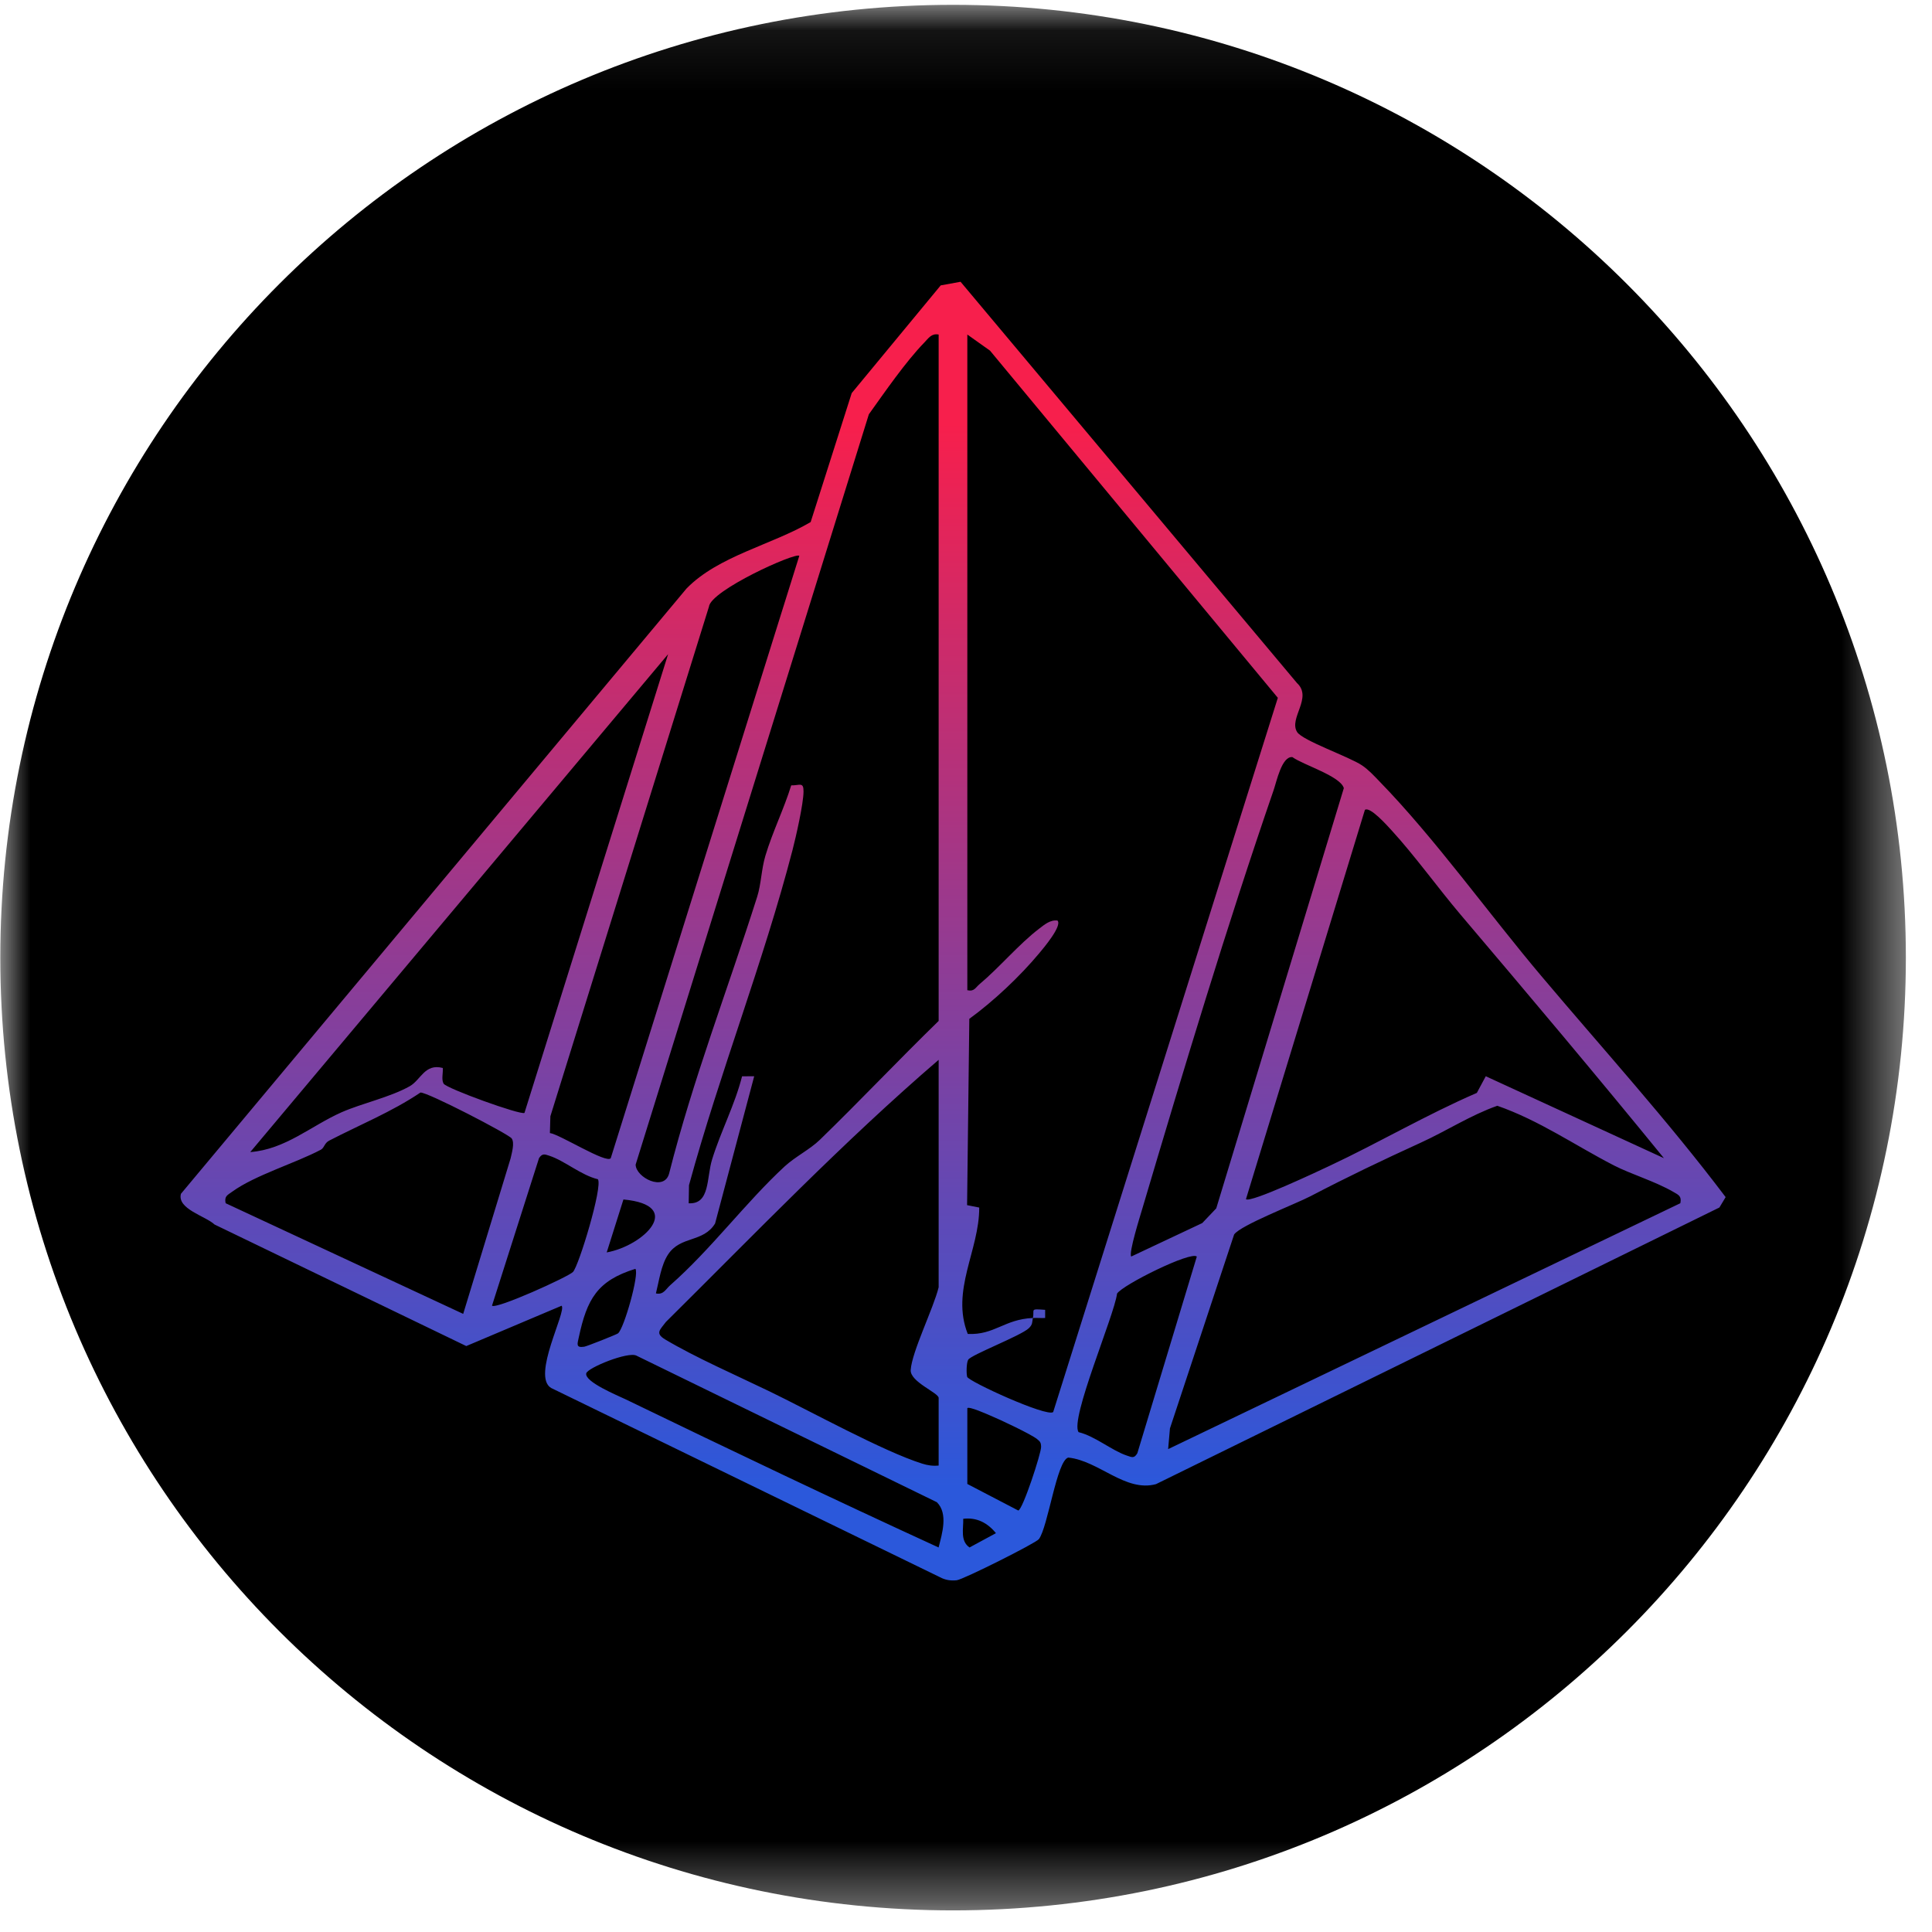
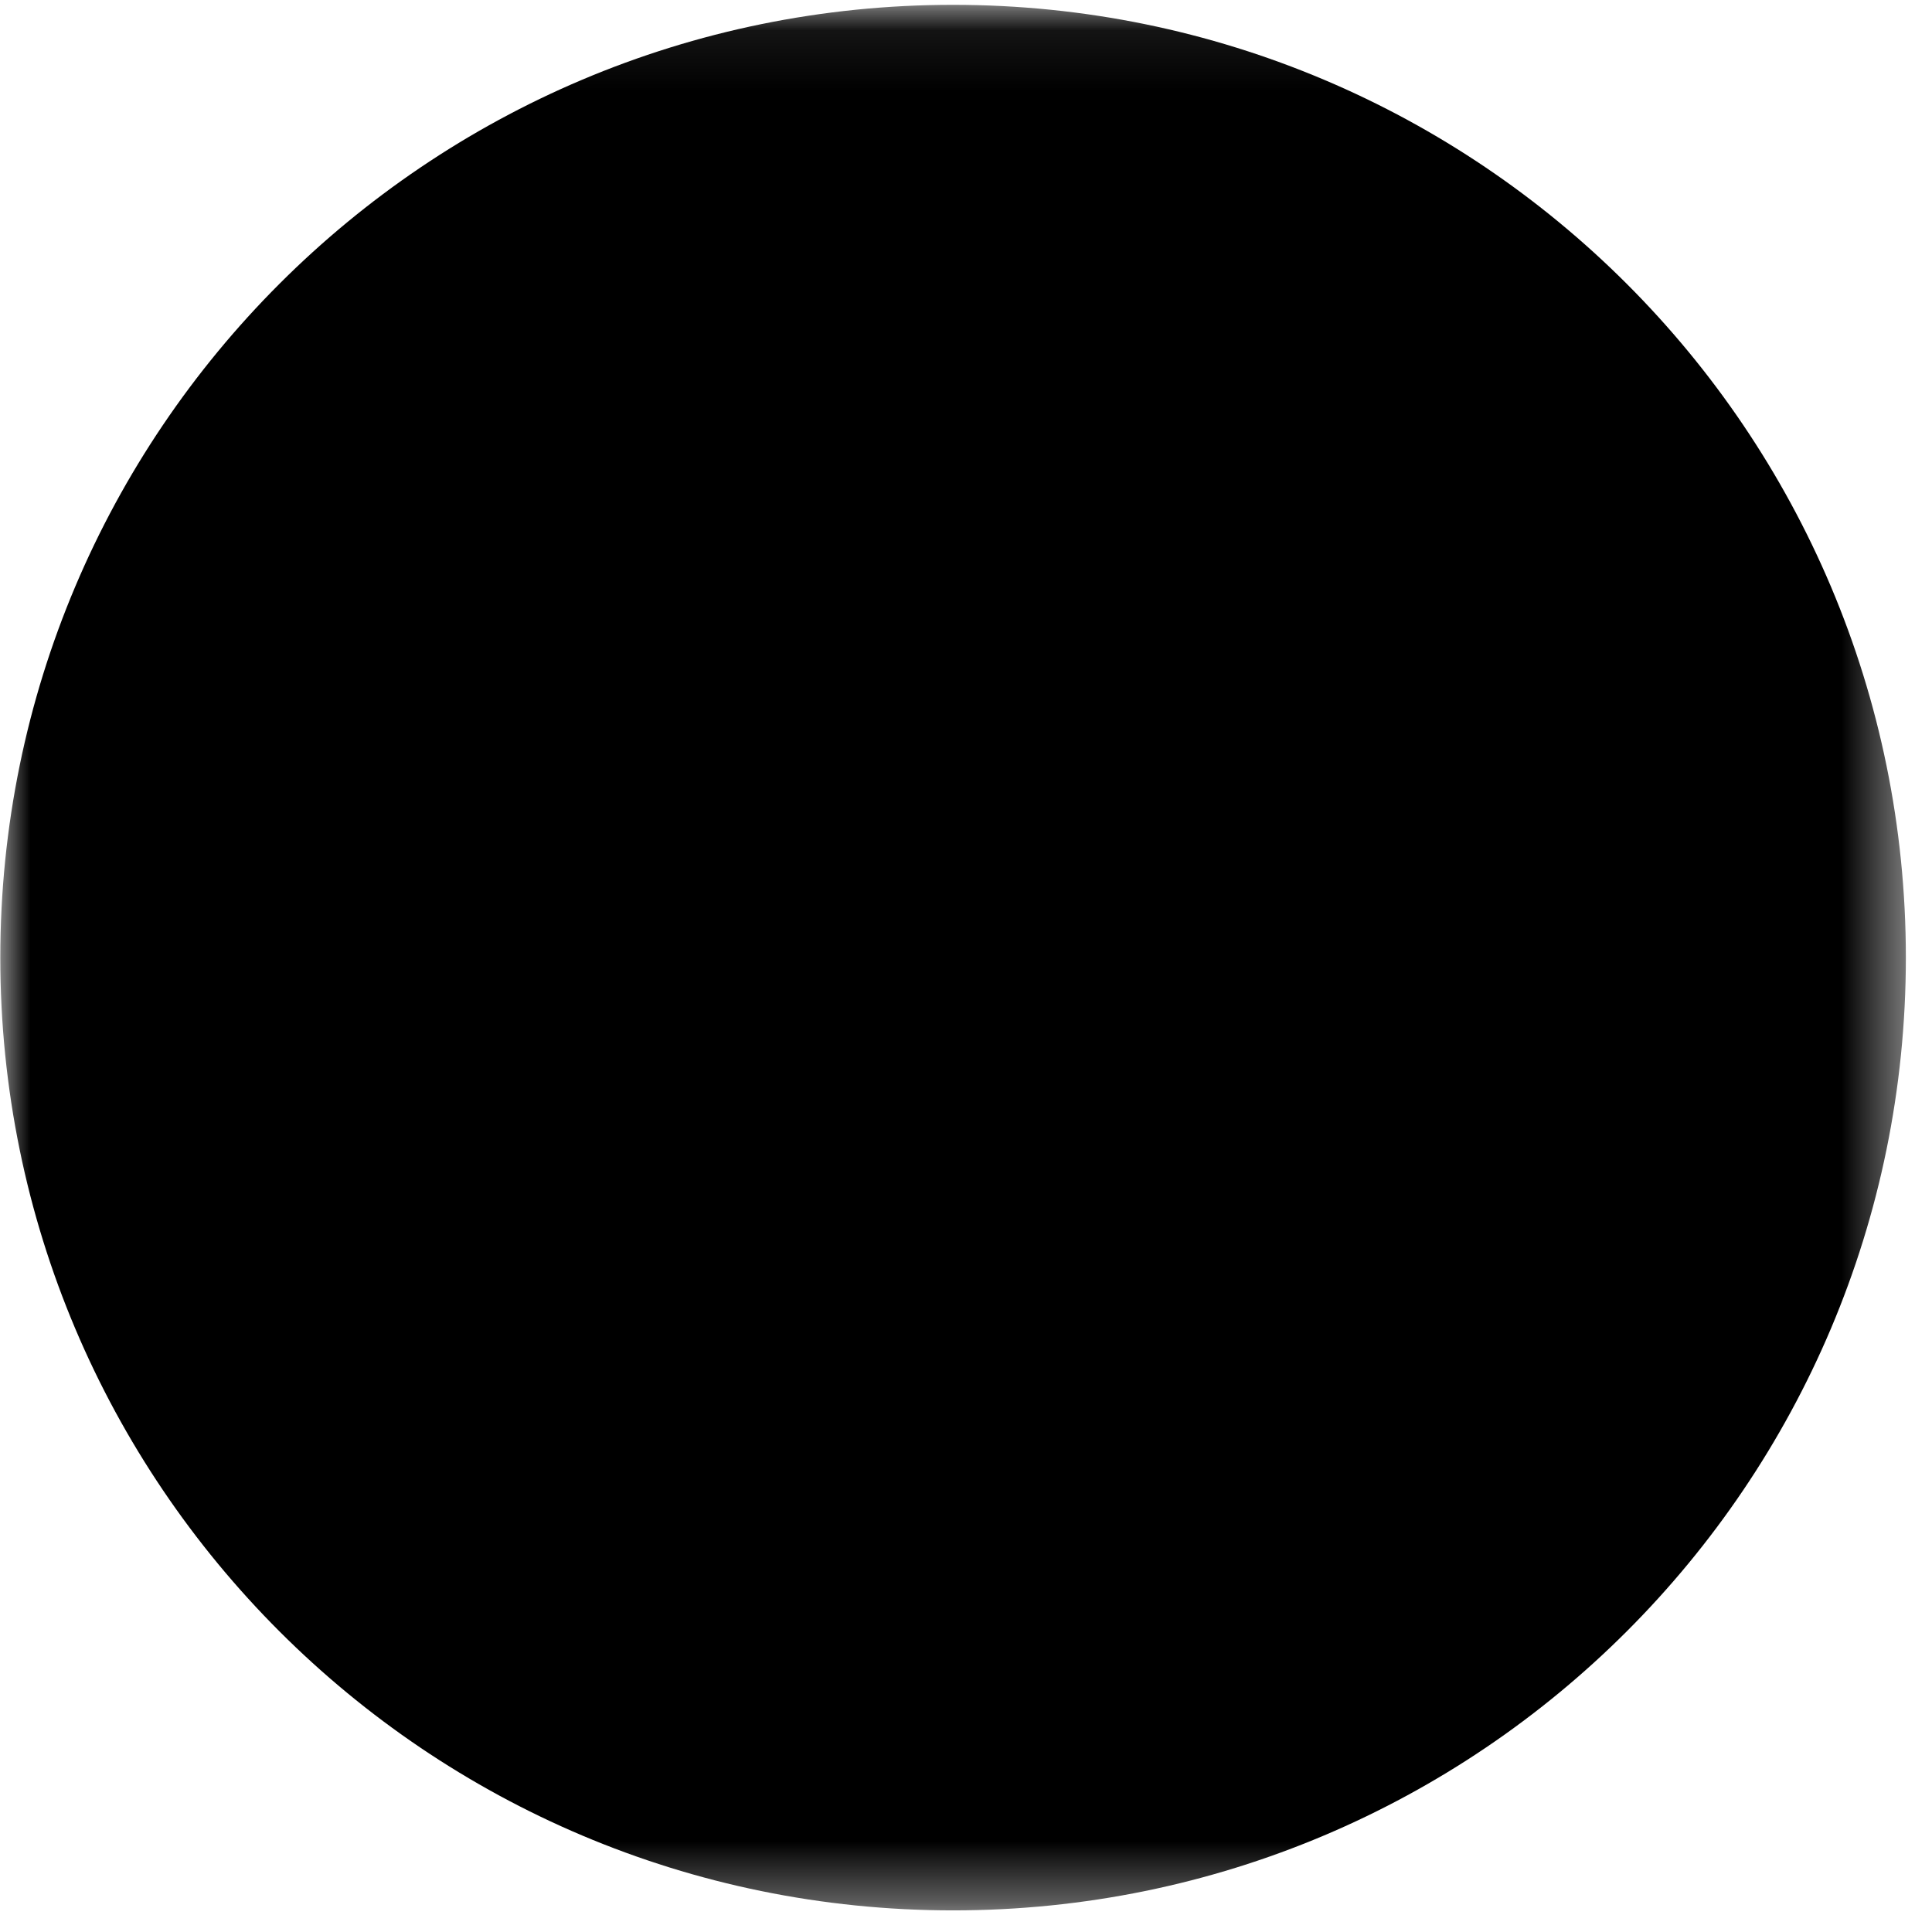
<svg xmlns="http://www.w3.org/2000/svg" width="32" height="32" viewBox="0 0 32 32" fill="none">
  <g clip-path="url(#clip0_2854_62333)">
    <mask id="mask0_2854_62333" style="mask-type:luminance" maskUnits="userSpaceOnUse" x="0" y="0" width="32" height="32">
      <path d="M31.567 0.08H0.005V31.642H31.567V0.08Z" fill="white" />
    </mask>
    <g mask="url(#mask0_2854_62333)">
      <path d="M15.786 31.642C24.502 31.642 31.567 24.576 31.567 15.861C31.567 7.145 24.502 0.08 15.786 0.08C7.071 0.08 0.005 7.145 0.005 15.861C0.005 24.576 7.071 31.642 15.786 31.642Z" fill="black" />
-       <path d="M15.954 25.156C15.96 25.319 15.9 25.52 16.058 25.631L16.496 25.394C16.356 25.223 16.179 25.129 15.954 25.156ZM16.022 23.323V24.579L16.866 25.019C16.941 25.002 17.246 24.07 17.244 23.964C17.242 23.892 17.228 23.876 17.175 23.834C17.07 23.751 16.56 23.511 16.407 23.448C16.342 23.42 16.053 23.291 16.022 23.323ZM15.546 25.631C15.604 25.403 15.708 25.069 15.517 24.881L10.542 22.454C10.404 22.381 9.731 22.655 9.71 22.747C9.678 22.888 10.235 23.116 10.364 23.178C12.084 24.01 13.81 24.835 15.546 25.631ZM10.236 22.085C10.337 22.005 10.592 21.098 10.524 21.016C9.891 21.212 9.722 21.519 9.587 22.149C9.563 22.261 9.534 22.327 9.676 22.306C9.716 22.301 10.212 22.104 10.236 22.085ZM19.823 20.813C19.726 20.719 18.596 21.28 18.502 21.426C18.456 21.79 17.716 23.511 17.865 23.721C18.142 23.789 18.412 24.025 18.667 24.11C18.749 24.137 18.785 24.16 18.838 24.07L19.823 20.813ZM10.049 20.744C10.665 20.633 11.347 19.962 10.326 19.867L10.049 20.744ZM9.903 19.532C9.626 19.466 9.354 19.227 9.1 19.143C9.021 19.117 8.982 19.101 8.928 19.182L8.149 21.626C8.216 21.691 9.412 21.149 9.49 21.068C9.588 20.966 9.986 19.651 9.903 19.532ZM27.832 19.929C27.855 19.81 27.803 19.792 27.715 19.741C27.409 19.564 27.022 19.452 26.729 19.302C26.082 18.968 25.495 18.557 24.8 18.315C24.358 18.471 23.96 18.731 23.535 18.925C22.885 19.222 22.323 19.491 21.706 19.813C21.452 19.945 20.548 20.293 20.441 20.447L19.378 23.659L19.348 24.002L27.832 19.929ZM8.475 18.856C8.427 18.786 7.076 18.085 6.964 18.096C6.487 18.417 5.958 18.63 5.451 18.893C5.372 18.934 5.373 19.011 5.314 19.043C4.893 19.266 4.225 19.464 3.849 19.736C3.77 19.794 3.712 19.81 3.737 19.929L7.672 21.762L8.457 19.187C8.477 19.095 8.527 18.931 8.475 18.856ZM15.547 24.274V23.154C15.547 23.069 15.072 22.888 15.084 22.692C15.103 22.389 15.464 21.664 15.547 21.321V17.554C13.961 18.917 12.514 20.425 11.03 21.895C10.933 22.025 10.845 22.082 11.018 22.186C11.52 22.485 12.2 22.782 12.74 23.043C13.415 23.369 14.628 24.039 15.273 24.242C15.364 24.271 15.451 24.284 15.547 24.274ZM24.194 15.152C23.815 14.705 23.435 14.174 23.048 13.752C22.979 13.677 22.691 13.352 22.607 13.414L20.637 19.862C20.708 19.931 21.848 19.392 22.02 19.311C22.84 18.926 23.628 18.462 24.461 18.102L24.609 17.826L27.56 19.183C26.455 17.827 25.325 16.485 24.194 15.152ZM18.737 20.812L19.913 20.258L20.145 20.014L22.258 13.054C22.202 12.855 21.588 12.671 21.406 12.54C21.23 12.522 21.144 12.948 21.094 13.091C20.32 15.337 19.599 17.731 18.922 20.014C18.887 20.133 18.689 20.761 18.737 20.812ZM8.687 18.433L11.066 10.835L4.145 19.082C4.727 19.038 5.153 18.646 5.657 18.423C5.992 18.275 6.46 18.175 6.787 17.991C6.971 17.887 7.035 17.61 7.334 17.689C7.341 17.77 7.308 17.88 7.347 17.948C7.394 18.029 8.63 18.475 8.687 18.433ZM13.239 9.206C13.177 9.144 11.768 9.78 11.742 10.05L9.116 18.489L9.108 18.767C9.266 18.785 10.048 19.281 10.116 19.183L13.239 9.206ZM17.108 21.83C17.092 21.902 17.108 21.934 17.041 21.999C16.911 22.124 16.081 22.441 16.036 22.522C16.007 22.573 16.004 22.745 16.019 22.804C16.038 22.879 17.343 23.477 17.444 23.388L21.165 11.558L16.398 5.808L16.022 5.541V16.401C16.138 16.428 16.157 16.356 16.226 16.299C16.546 16.032 16.878 15.636 17.21 15.383C17.299 15.315 17.395 15.232 17.515 15.247C17.599 15.333 17.28 15.708 17.211 15.791C16.89 16.175 16.458 16.582 16.055 16.875L16.018 19.961L16.219 20.001C16.222 20.707 15.745 21.374 16.029 22.094C16.471 22.116 16.634 21.85 17.108 21.83C17.139 21.686 17.047 21.675 17.311 21.695V21.83C17.244 21.833 17.175 21.827 17.108 21.83ZM15.547 5.541C15.428 5.518 15.379 5.602 15.308 5.675C14.996 5.997 14.654 6.495 14.391 6.862L10.528 19.29C10.533 19.505 11.003 19.741 11.083 19.436C11.476 17.88 12.057 16.379 12.541 14.854C12.607 14.648 12.611 14.395 12.677 14.175C12.798 13.771 12.985 13.399 13.105 13.008C13.242 13.012 13.31 12.944 13.309 13.109C13.308 13.313 13.183 13.862 13.126 14.082C12.642 15.945 11.92 17.769 11.412 19.63L11.407 19.93C11.765 19.95 11.699 19.508 11.796 19.199C11.941 18.733 12.171 18.3 12.291 17.827L12.492 17.826L11.844 20.265C11.649 20.584 11.272 20.466 11.066 20.777C10.948 20.957 10.916 21.216 10.864 21.423C10.99 21.45 11.025 21.354 11.101 21.287C11.781 20.689 12.346 19.92 12.999 19.317C13.174 19.157 13.418 19.036 13.579 18.879C14.245 18.233 14.882 17.557 15.547 16.91V5.541ZM9.302 21.627L7.723 22.295L3.554 20.282C3.404 20.141 2.93 20.025 2.997 19.773L11.371 9.748C11.897 9.208 12.781 9.026 13.427 8.647L14.107 6.511L15.581 4.727L15.91 4.667L21.482 11.313C21.746 11.557 21.342 11.896 21.484 12.124C21.572 12.267 22.347 12.533 22.561 12.678C22.668 12.751 22.754 12.845 22.844 12.938C23.766 13.884 24.659 15.135 25.526 16.162C26.55 17.376 27.622 18.557 28.582 19.828L28.479 20L19.147 24.582C18.639 24.72 18.198 24.192 17.693 24.142C17.502 24.195 17.359 25.29 17.207 25.493C17.159 25.558 15.952 26.163 15.846 26.174C15.746 26.185 15.654 26.17 15.566 26.122L9.128 22.989C8.801 22.794 9.39 21.719 9.302 21.627Z" fill="url(#paint0_linear_2854_62333)" />
    </g>
  </g>
  <defs>
    <linearGradient id="paint0_linear_2854_62333" x1="15.116" y1="7.006" x2="15.116" y2="24.63" gradientUnits="userSpaceOnUse">
      <stop stop-color="#F71F4C" />
      <stop offset="1" stop-color="#2B58DB" />
    </linearGradient>
    <clipPath id="clip0_2854_62333">
      <rect width="32" height="32" fill="white" />
    </clipPath>
  </defs>
</svg>